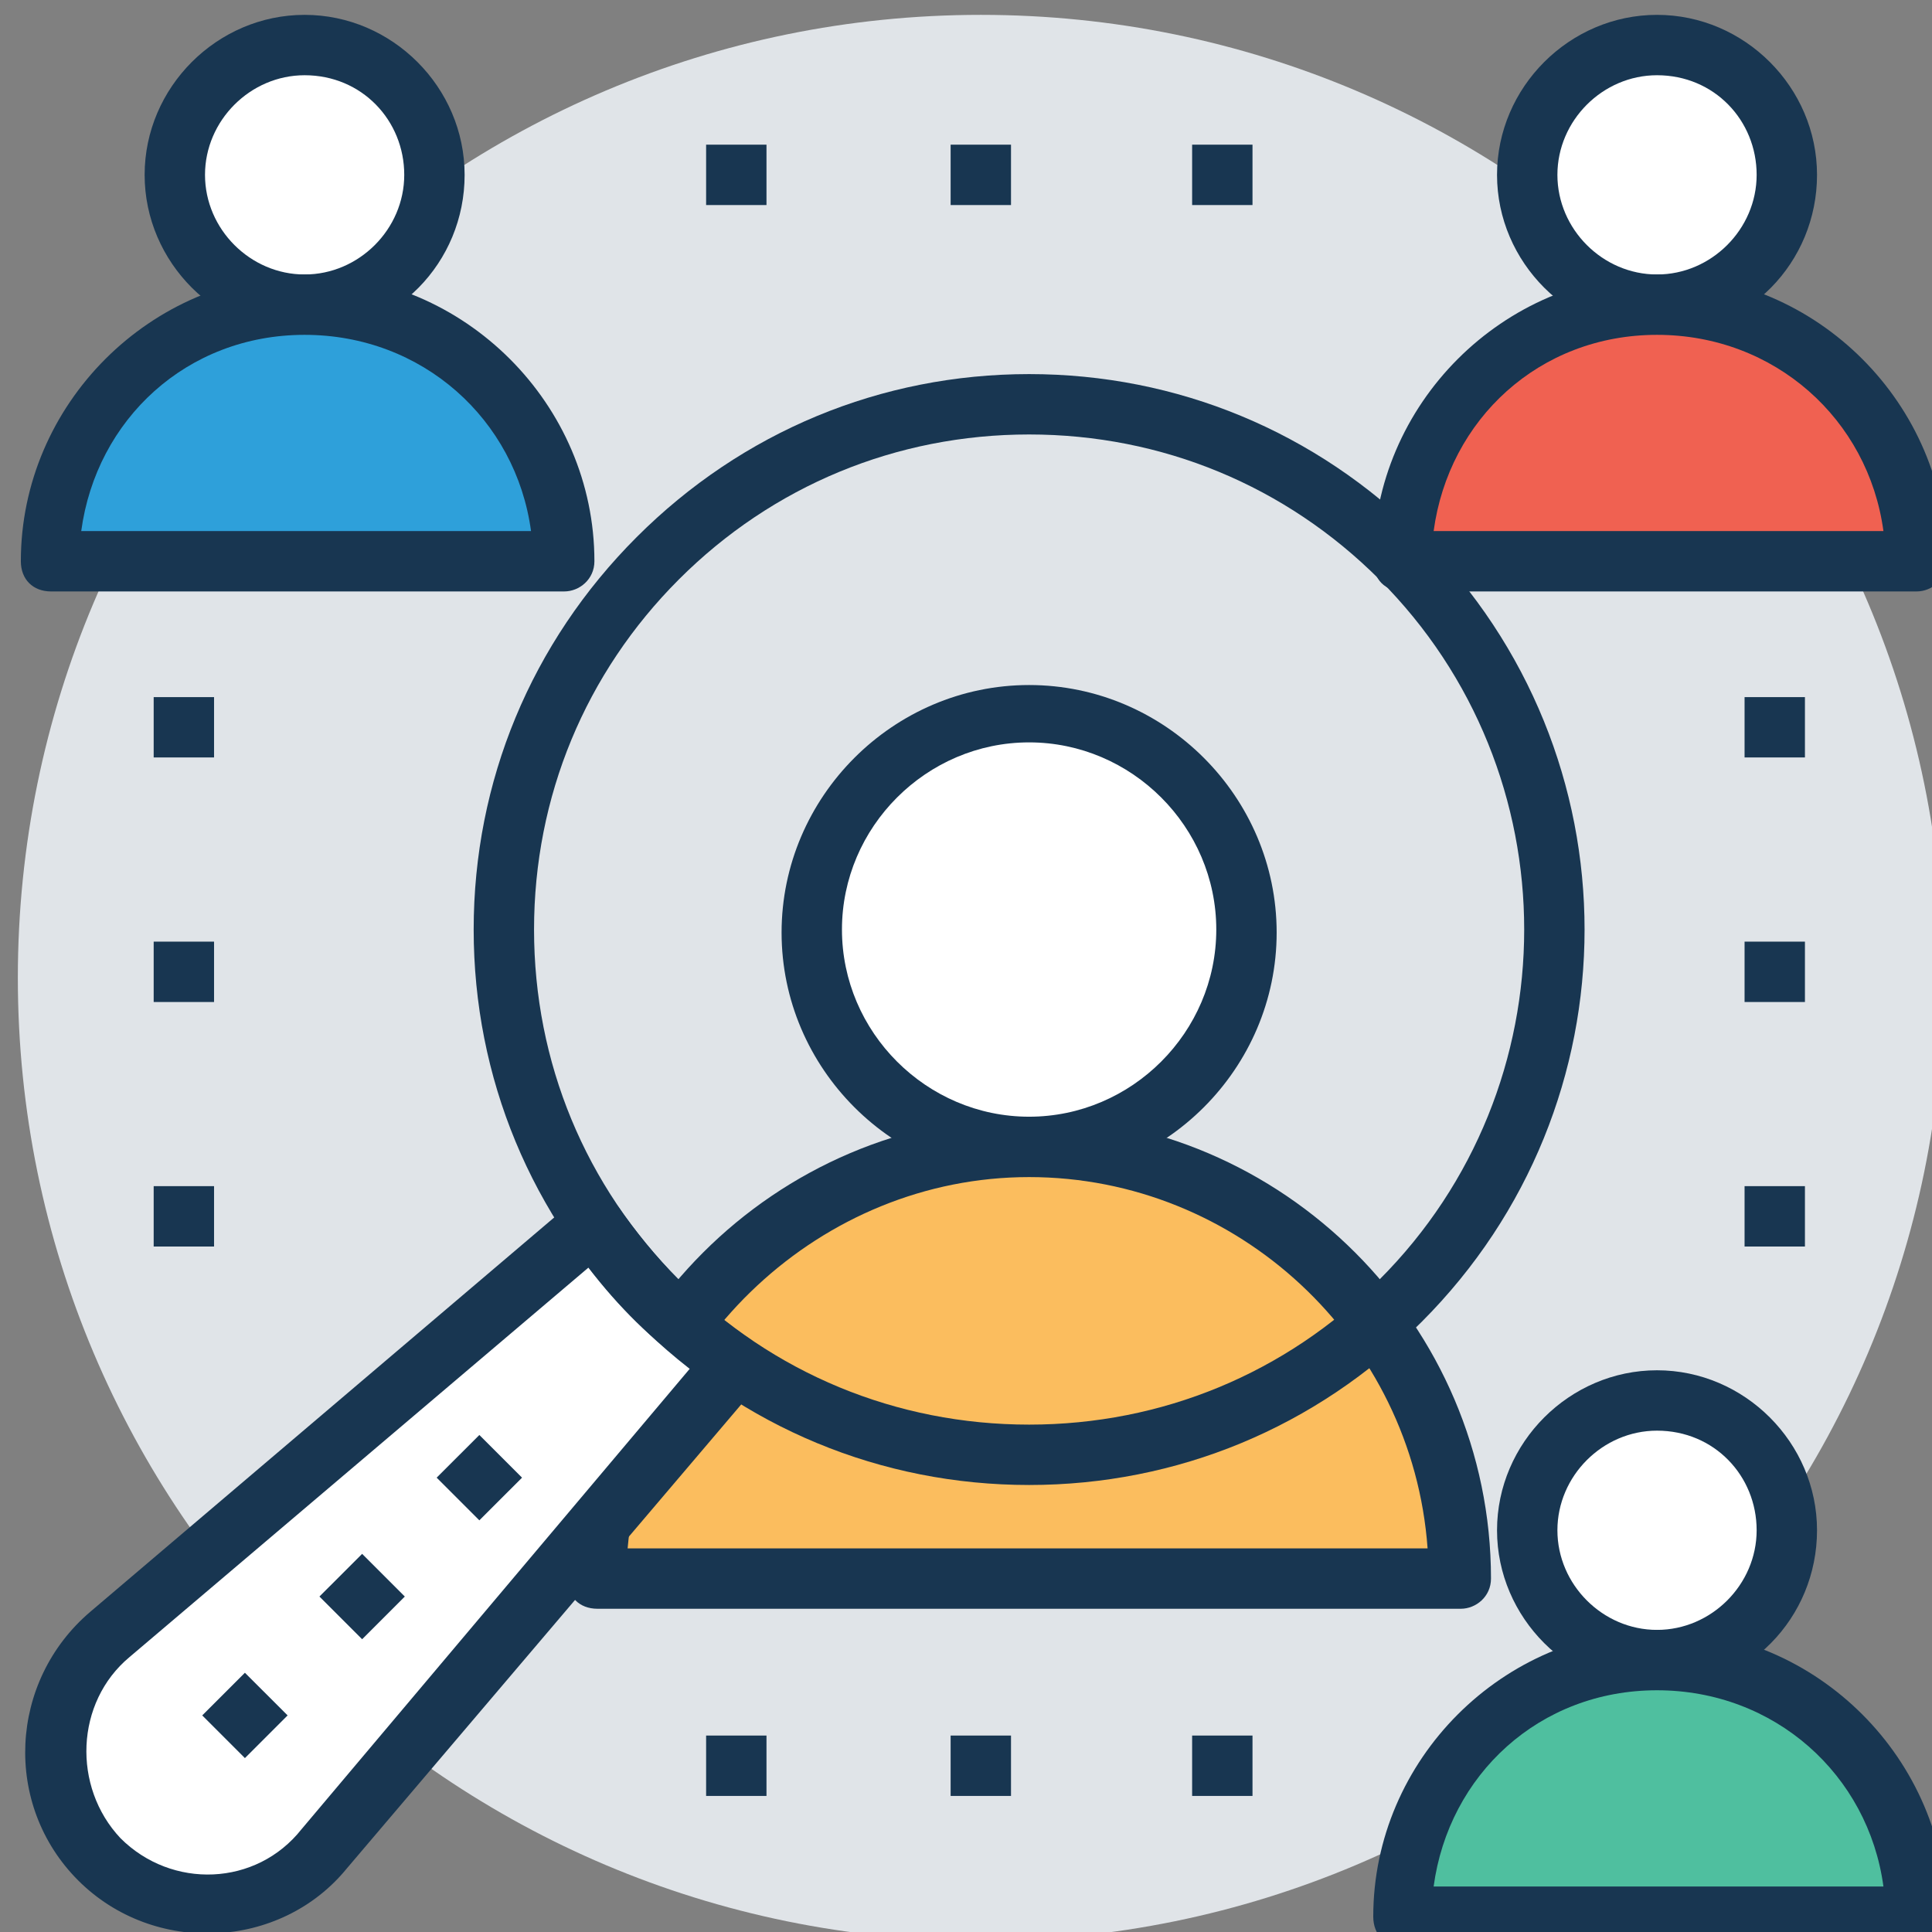
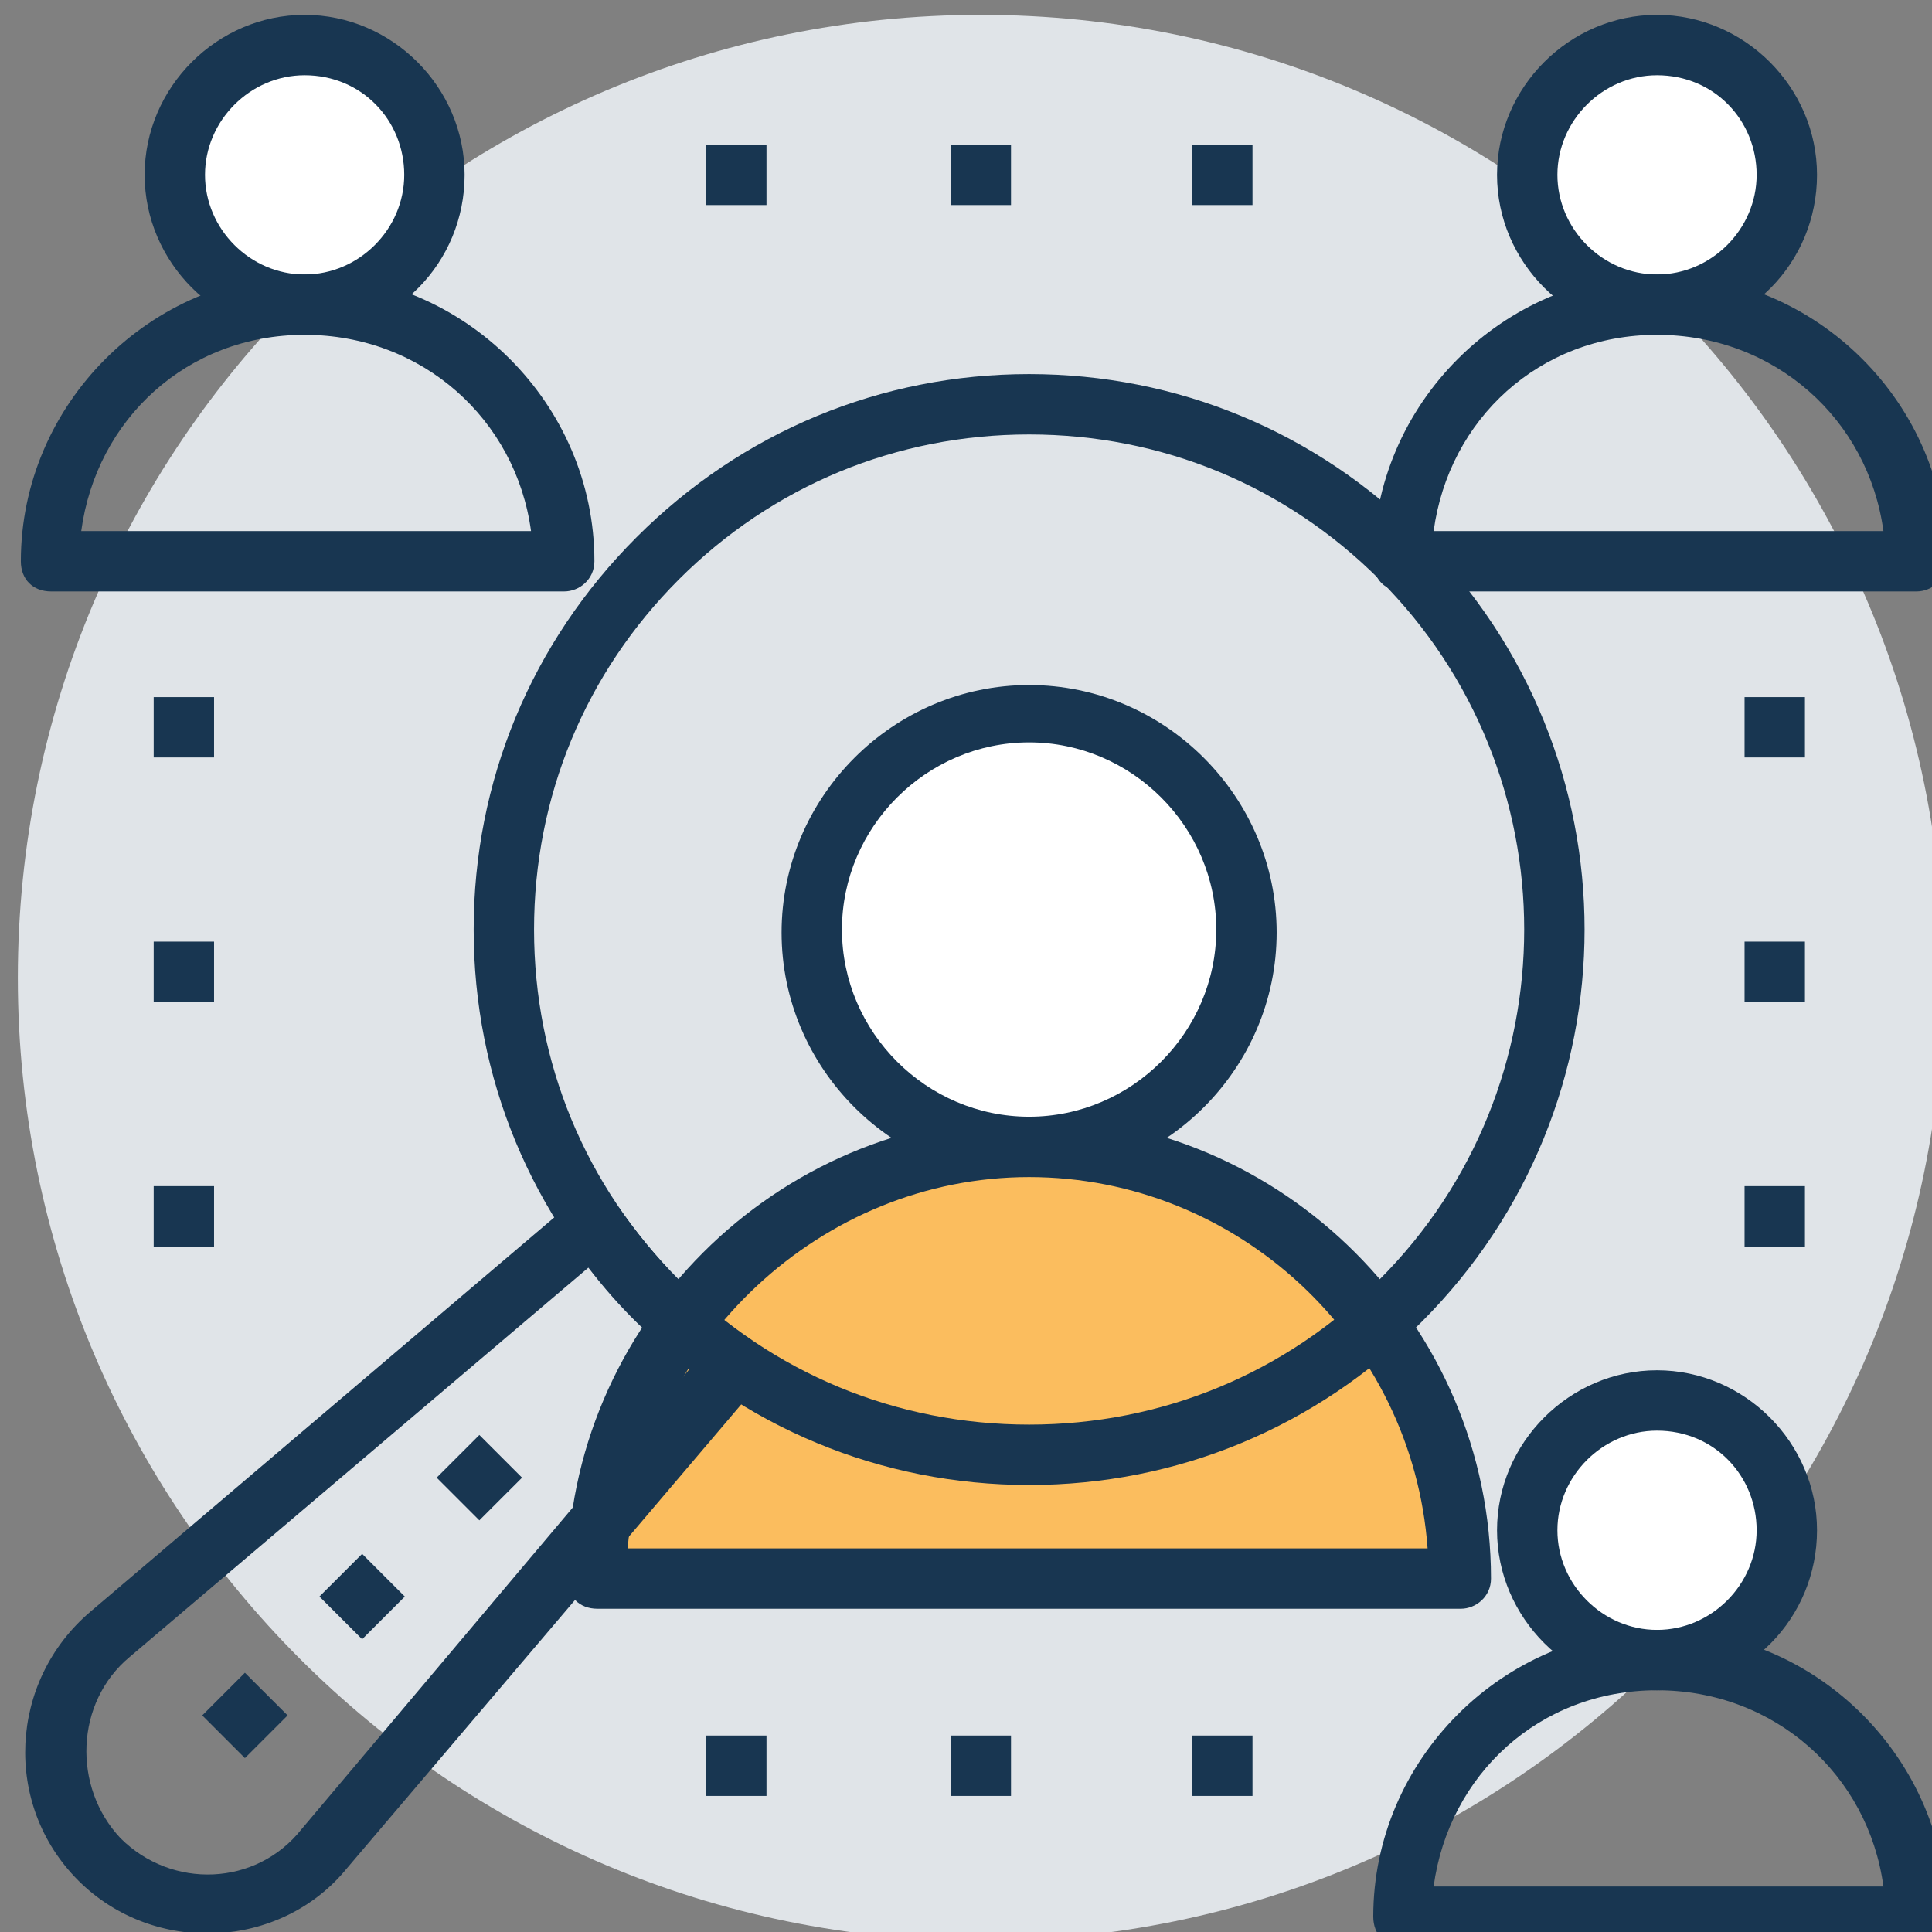
<svg xmlns="http://www.w3.org/2000/svg" width="200" height="200" fill="none">
  <rect width="100%" height="100%" fill="#808080" stroke="none" />
  <g clip-path="url(#a)">
    <path fill="#E0E4E8" d="M101.534 200.913c55.056 0 99.688-44.631 99.688-99.687S156.59 1.538 101.534 1.538c-55.056 0-99.687 44.632-99.687 99.688 0 55.056 44.631 99.687 99.687 99.687Z" />
    <path fill="#fff" d="M106.534 118.726c12.427 0 22.5-10.074 22.5-22.5 0-12.427-10.073-22.5-22.5-22.5-12.426 0-22.5 10.073-22.5 22.5 0 12.426 10.074 22.5 22.5 22.5Z" />
    <path fill="#183651" d="M106.534 122.163c-14.062 0-25.625-11.562-25.625-25.625 0-14.062 11.563-25.624 25.625-25.624 14.063 0 25.625 11.562 25.625 25.624 0 14.063-11.562 25.625-25.625 25.625Zm0-45.312c-10.625 0-19.375 8.75-19.375 19.375s8.75 19.375 19.375 19.375 19.375-8.75 19.375-19.375-8.75-19.375-19.375-19.375Z" />
    <path fill="#FBBD5E" d="M106.534 119.038c-24.687 0-44.687 20-44.687 44.688h89.375c0-24.688-20-44.688-44.688-44.688Z" />
    <path fill="#183651" d="M151.222 166.538H61.847c-1.875 0-3.125-1.25-3.125-3.125 0-26.25 21.562-47.812 47.812-47.812 26.25 0 47.813 21.562 47.813 47.812 0 1.875-1.563 3.125-3.125 3.125Zm-86.25-6.25h82.812c-1.562-21.562-19.687-38.437-41.25-38.437-21.562 0-39.687 17.187-41.562 38.437Zm8.125-145.312h6.25v6.25h-6.25v-6.25Zm25.312 0h6.25v6.25h-6.25v-6.25Zm25 0h6.25v6.25h-6.25v-6.25ZM73.097 179.663h6.25v6.25h-6.25v-6.25Zm25.312 0h6.25v6.25h-6.25v-6.25Zm25 0h6.25v6.25h-6.25v-6.25Zm57.188-107.5h6.25v6.25h-6.25v-6.25Zm0 25.313h6.25v6.25h-6.25v-6.25Zm0 25.312h6.25v6.25h-6.25v-6.25ZM15.909 72.163h6.25v6.25h-6.25v-6.25Zm0 25.313h6.25v6.25h-6.25v-6.25Zm0 25.312h6.25v6.25h-6.25v-6.25Z" />
-     <path fill="#fff" d="m75.91 141.226-42.188 50.312c-5.938 7.188-16.875 7.5-23.438.938-6.562-6.563-6.25-17.188.938-23.438l50.312-42.5c3.75 5.938 8.75 10.938 14.375 14.688Z" />
    <path fill="#183651" d="M8.096 194.663c-7.812-7.812-7.187-20.625 1.25-27.812l50-42.5c.625-.625 1.563-.938 2.5-.625.938 0 1.563.625 2.188 1.25 3.75 5.312 8.125 10 13.75 13.75.625.625 1.25 1.25 1.25 2.187 0 .938 0 1.875-.625 2.5l-42.5 50c-6.875 8.438-20 9.063-27.813 1.25Zm52.813-63.437-47.5 40.312c-5.625 4.688-5.938 13.438-.938 18.75 5.313 5.313 14.063 5 18.75-.937l40.313-47.813c-4.063-2.812-7.5-6.25-10.625-10.312Z" />
    <path fill="#183651" d="M106.534 153.726c-15.312 0-29.687-5.938-40.625-16.875-10.937-10.938-16.875-25.313-16.875-40.625 0-15.313 5.938-29.688 16.875-40.625 10.938-10.938 25.313-16.875 40.625-16.875 15.313 0 29.688 5.938 40.625 16.875 22.5 22.5 22.5 58.75 0 81.25-10.937 10.937-25.312 16.875-40.625 16.875Zm0-108.75c-13.75 0-26.562 5.313-36.25 15-9.687 9.688-15 22.5-15 36.25s5.313 26.562 15 36.25c9.688 9.687 22.5 15 36.25 15s26.563-5.313 36.25-15c20-20 20-52.5 0-72.5-9.687-9.688-22.5-15-36.25-15Z" />
    <path fill="#fff" d="M31.534 31.538c7.422 0 13.438-6.016 13.438-13.437 0-7.421-6.017-13.438-13.438-13.438S18.097 10.68 18.097 18.101s6.016 13.438 13.437 13.438Z" />
    <path fill="#183651" d="M31.534 34.663c-9.062 0-16.562-7.5-16.562-16.562 0-9.063 7.5-16.563 16.562-16.563 9.063 0 16.563 7.5 16.563 16.563 0 9.063-7.188 16.563-16.563 16.563Zm0-26.875c-5.625 0-10.312 4.688-10.312 10.313 0 5.625 4.687 10.313 10.312 10.313 5.625 0 10.313-4.688 10.313-10.313 0-5.625-4.375-10.313-10.313-10.313Z" />
-     <path fill="#2EA0DA" d="M31.534 31.538c-14.687 0-26.562 11.875-26.562 26.563h53.125c.312-14.688-11.875-26.563-26.563-26.563Z" />
    <path fill="#183651" d="M58.41 61.226H5.283c-1.875 0-3.125-1.25-3.125-3.125 0-16.25 13.438-29.688 29.688-29.688s29.687 13.438 29.687 29.688c0 1.875-1.562 3.125-3.125 3.125Zm-50-6.25h46.562c-1.563-11.563-11.25-20.313-23.438-20.313-12.187 0-21.562 8.75-23.125 20.313Z" />
    <path fill="#fff" d="M171.534 171.851c7.422 0 13.438-6.016 13.438-13.438 0-7.421-6.016-13.437-13.438-13.437-7.421 0-13.437 6.016-13.437 13.437 0 7.422 6.016 13.438 13.437 13.438Z" />
    <path fill="#183651" d="M171.534 174.976c-9.062 0-16.562-7.5-16.562-16.563 0-9.062 7.5-16.562 16.562-16.562 9.063 0 16.563 7.5 16.563 16.562 0 9.063-7.188 16.563-16.563 16.563Zm0-26.875c-5.625 0-10.312 4.687-10.312 10.312 0 5.625 4.687 10.313 10.312 10.313 5.625 0 10.313-4.688 10.313-10.313 0-5.625-4.375-10.312-10.313-10.312Z" />
-     <path fill="#4FBF9F" d="M171.534 171.851c-14.687 0-26.562 11.875-26.562 26.562h53.125c.312-14.687-11.875-26.562-26.563-26.562Z" />
    <path fill="#183651" d="M198.409 201.538h-53.125c-1.875 0-3.125-1.25-3.125-3.125 0-16.25 13.438-29.687 29.688-29.687s29.687 13.437 29.687 29.687c0 1.875-1.562 3.125-3.125 3.125Zm-50-6.25h46.563c-1.563-11.562-11.25-20.312-23.438-20.312-12.187 0-21.562 8.75-23.125 20.312Z" />
    <path fill="#fff" d="M171.534 31.538c7.422 0 13.438-6.016 13.438-13.437 0-7.421-6.016-13.438-13.438-13.438-7.421 0-13.437 6.017-13.437 13.438s6.016 13.438 13.437 13.438Z" />
    <path fill="#183651" d="M171.534 34.663c-9.062 0-16.562-7.5-16.562-16.562 0-9.063 7.5-16.563 16.562-16.563 9.063 0 16.563 7.5 16.563 16.563 0 9.063-7.188 16.563-16.563 16.563Zm0-26.875c-5.625 0-10.312 4.688-10.312 10.313 0 5.625 4.687 10.313 10.312 10.313 5.625 0 10.313-4.688 10.313-10.313 0-5.625-4.375-10.313-10.313-10.313Z" />
-     <path fill="#F06151" d="M171.534 31.538c-14.687 0-26.562 11.875-26.562 26.563h53.125c.312-14.688-11.875-26.563-26.563-26.563Z" />
    <path fill="#183651" d="M198.41 61.226h-53.125c-1.875 0-3.125-1.25-3.125-3.125 0-16.25 13.437-29.688 29.687-29.688s29.688 13.438 29.688 29.688c0 1.875-1.563 3.125-3.125 3.125Zm-50-6.25h46.562c-1.562-11.563-11.25-20.313-23.437-20.313-12.188 0-21.563 8.75-23.125 20.313ZM25.353 173.163l4.42 4.416-4.42 4.419-4.418-4.419 4.418-4.416Zm12.135-12.309 4.418 4.419-4.418 4.419-4.42-4.419 4.42-4.419Zm12.134-12.306 4.419 4.419-4.419 4.418-4.419-4.418 4.42-4.419Z" />
  </g>
  <defs>
    <clipPath id="a">
      <path fill="#fff" d="M0 0h200v200H0z" />
    </clipPath>
  </defs>
</svg>